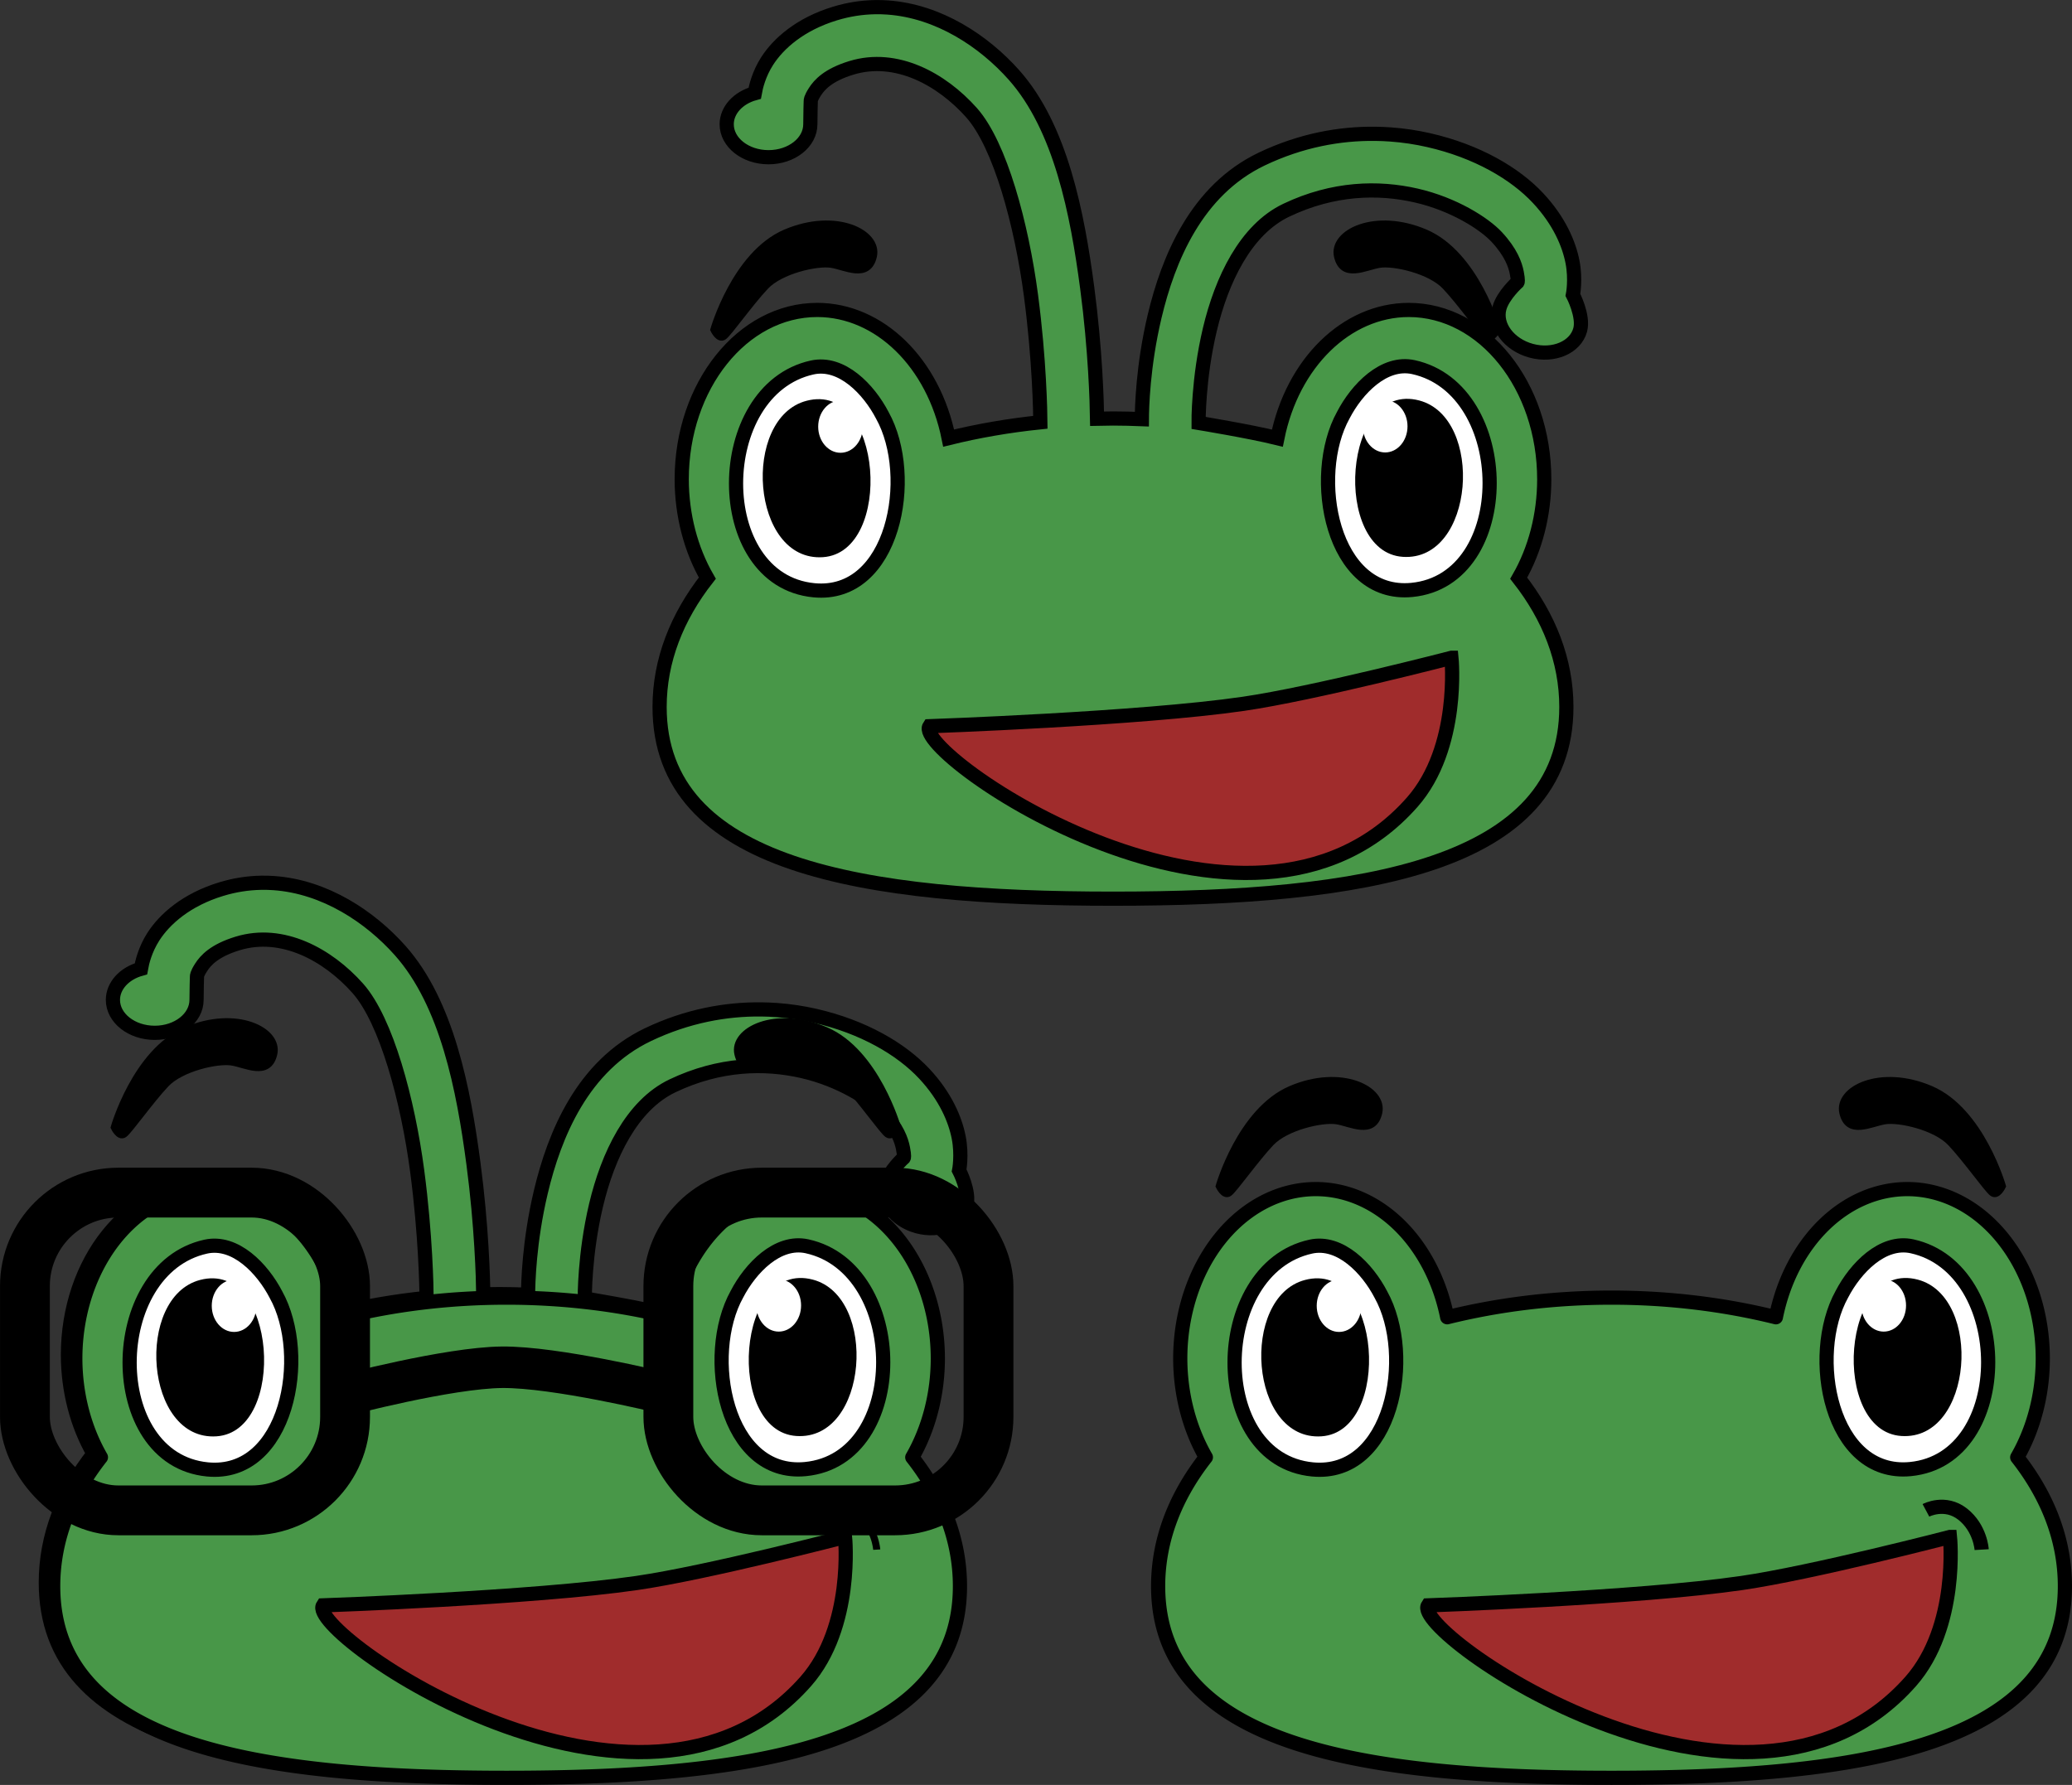
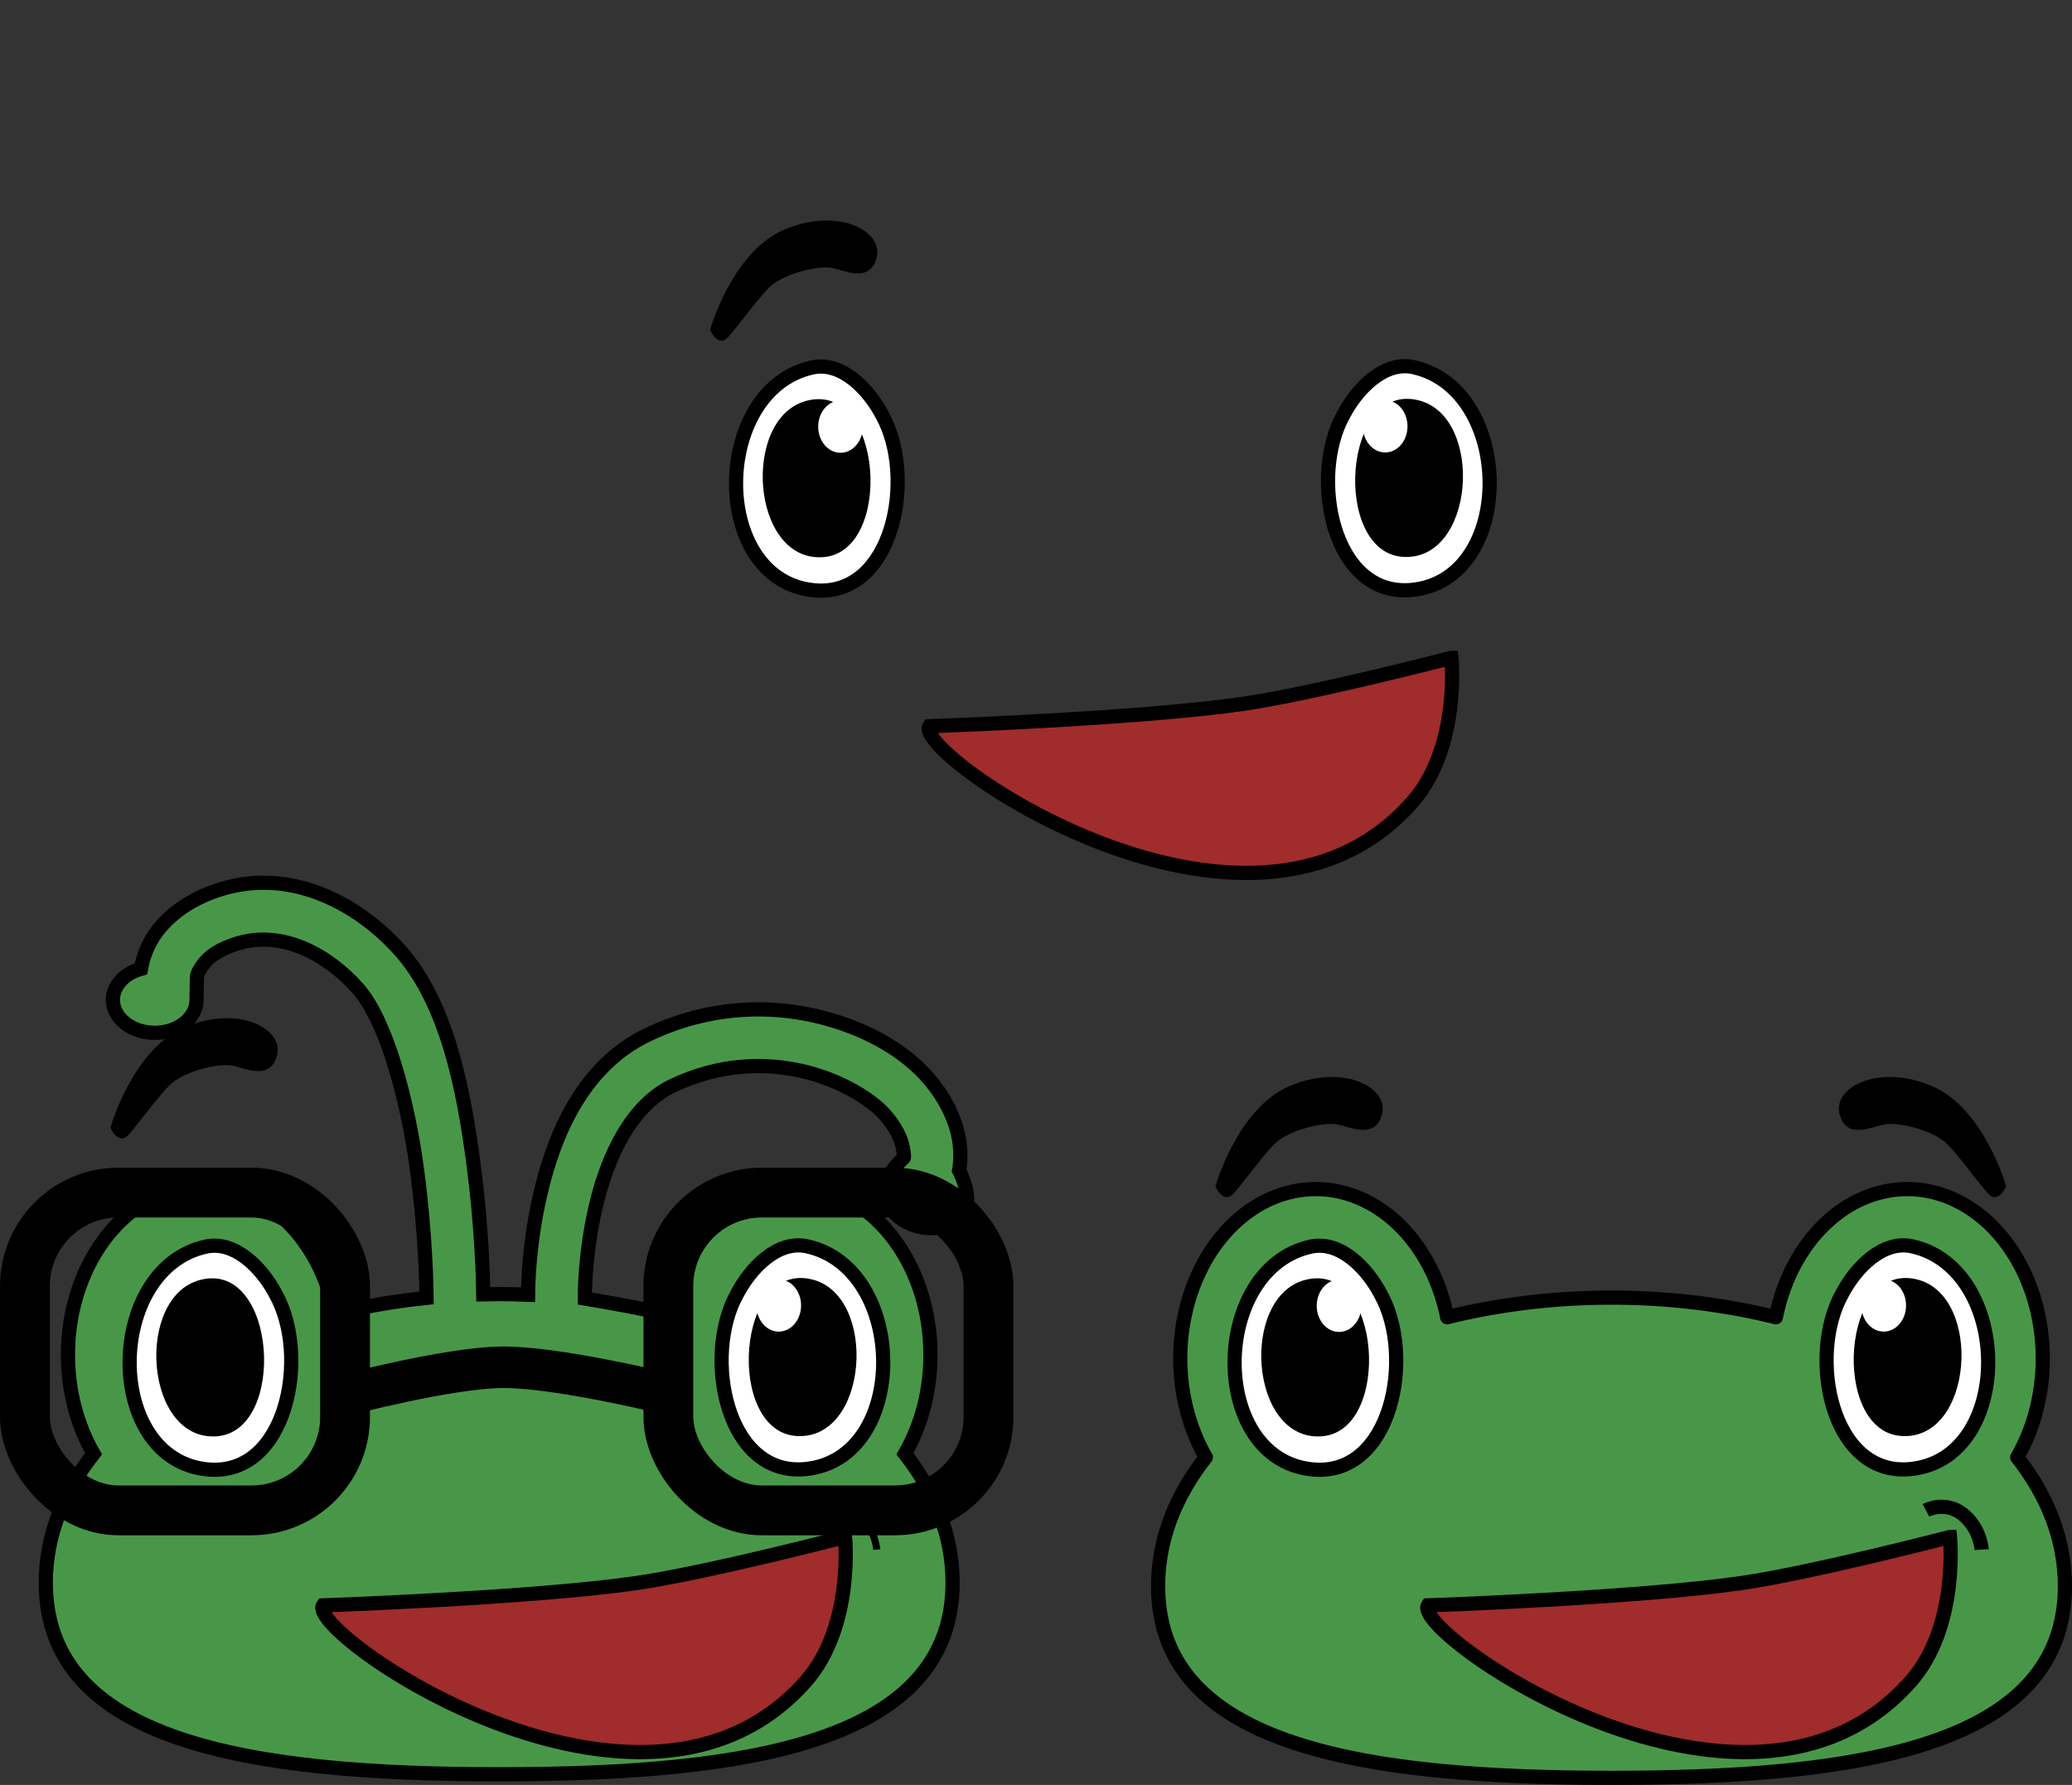
<svg xmlns="http://www.w3.org/2000/svg" xmlns:ns1="http://www.inkscape.org/namespaces/inkscape" xmlns:ns2="http://sodipodi.sourceforge.net/DTD/sodipodi-0.dtd" width="82.407mm" height="70.999mm" viewBox="0 0 291.994 251.571" id="svg5230" version="1.1" ns1:version="0.91 r13725" ns2:docname="bugface.svg">
  <rect x="0" y="0" width="291.994" height="251.571" fill="#333333" stroke="none" />
  <defs id="defs5232" />
  <ns2:namedview id="base" pagecolor="#ffffff" bordercolor="#666666" borderopacity="1.0" ns1:pageopacity="0.0" ns1:pageshadow="2" ns1:zoom="1.979899" ns1:cx="67.140944" ns1:cy="121.93878" ns1:document-units="px" ns1:current-layer="layer1" showgrid="false" fit-margin-top="0" fit-margin-left="0" fit-margin-right="0" fit-margin-bottom="0" ns1:window-width="1920" ns1:window-height="1056" ns1:window-x="0" ns1:window-y="24" ns1:window-maximized="1" />
  <g ns1:label="Layer 1" ns1:groupmode="layer" id="layer1" transform="translate(-194.003,-375.148)">
-     <path style="color:#000000;font-style:normal;font-variant:normal;font-weight:normal;font-stretch:normal;font-size:medium;line-height:normal;font-family:sans-serif;text-indent:0;text-align:start;text-decoration:none;text-decoration-line:none;text-decoration-style:solid;text-decoration-color:#000000;letter-spacing:normal;word-spacing:normal;text-transform:none;direction:ltr;block-progression:tb;writing-mode:lr-tb;baseline-shift:baseline;text-anchor:start;white-space:normal;clip-rule:nonzero;display:inline;overflow:visible;visibility:visible;opacity:1;isolation:auto;mix-blend-mode:normal;color-interpolation:sRGB;color-interpolation-filters:linearRGB;solid-color:#000000;solid-opacity:1;fill:#489748;fill-opacity:1;fill-rule:evenodd;stroke:#000000;stroke-width:2;stroke-linecap:butt;stroke-linejoin:miter;stroke-miterlimit:4;stroke-dasharray:none;stroke-dashoffset:0;stroke-opacity:1;color-rendering:auto;image-rendering:auto;shape-rendering:auto;text-rendering:auto;enable-background:accumulate" d="m 317.289,376.157 c -1.832,0.033 -3.709,0.315 -5.613,0.895 -4.904,1.492 -7.97,4.217 -9.57,6.713 -1.161,1.811 -1.59,3.639 -1.744,4.521 -2.362,0.65 -3.946,2.405 -3.949,4.377 1.9e-4,2.564 2.638,4.642 5.893,4.643 3.254,-1.2e-4 5.892,-2.079 5.893,-4.643 -0.002,-1.316 0.062,-3.322 0.062,-3.322 0,0 -0.05,-0.274 0.582,-1.26 0.632,-0.986 1.852,-2.369 5.162,-3.377 6.272,-1.909 12.667,1.553 16.918,6.332 4.038,4.539 7.058,15.828 8.369,25.742 1.198,9.061 1.314,16.598 1.326,17.885 -4.479,0.462 -8.806,1.213 -12.924,2.232 -2.132,-10.61 -9.76,-18.053 -18.512,-18.064 -10.553,-2.2e-4 -19.108,10.694 -19.107,23.885 0.009,4.996 1.271,9.863 3.609,13.916 -4.295,5.466 -6.727,11.629 -6.727,18.156 0,22.455 28.606,27.021 63.893,27.021 35.287,0 63.893,-4.566 63.893,-27.021 0,-6.524 -2.427,-12.684 -6.719,-18.148 2.336,-4.056 3.596,-8.926 3.602,-13.924 3.9e-4,-13.19 -8.553,-23.884 -19.105,-23.885 -8.751,0.014 -16.376,7.457 -18.508,18.066 -3.829,-0.948 -11.102,-2.145 -11.102,-2.145 0,0 -0.067,-6.189 1.59,-13.164 1.657,-6.975 5.018,-14.074 10.773,-16.814 6.634,-3.159 12.966,-3.289 18.285,-2.076 5.319,1.212 9.609,3.965 11.357,5.838 2.009,2.153 2.614,3.896 2.838,5.045 0.224,1.149 0.117,1.326 0.117,1.326 0,0 -2.069,1.858 -2.557,3.66 -0.667,2.475 1.339,5.168 4.48,6.016 3.142,0.847 6.231,-0.473 6.898,-2.949 0.525,-1.953 -1.027,-4.928 -1.027,-4.928 0,0 0.429,-2.145 -0.06,-4.656 -0.49,-2.511 -1.851,-5.769 -4.842,-8.973 -3.252,-3.484 -8.604,-6.624 -15.428,-8.18 -1.706,-0.389 -3.505,-0.666 -5.375,-0.801 -0.701,-0.051 -1.413,-0.081 -2.133,-0.09 -5.038,-0.064 -10.504,0.931 -15.994,3.545 -9.245,4.402 -13.202,14.126 -15.117,22.188 -1.666,7.013 -1.79,12.975 -1.797,14.482 -1.347,-0.054 -2.701,-0.092 -4.07,-0.092 -0.751,0 -1.495,0.017 -2.24,0.033 -0.033,-2.232 -0.222,-9.611 -1.389,-18.434 -1.388,-10.49 -3.725,-22.595 -10.32,-30.01 -4.244,-4.771 -10.598,-9.001 -17.795,-9.514 -0.6,-0.043 -1.206,-0.06 -1.816,-0.049 z" id="path4497" ns1:connector-curvature="0" ns2:nodetypes="ssscccccsssscccccssscccccsssssccccccscsssscscssss" />
    <path ns1:connector-curvature="0" style="fill:#489748;fill-opacity:1;stroke:#000000;stroke-width:2;stroke-linecap:butt;stroke-linejoin:round;stroke-miterlimit:4;stroke-dasharray:none;stroke-dashoffset:0;stroke-opacity:1" d="m 379.436,542.74 a 19.107,23.884 0 0 0 -19.107,23.885 19.107,23.884 0 0 0 3.609,13.916 c -4.295,5.466 -6.727,11.629 -6.727,18.156 0,22.455 28.606,27.021 63.893,27.021 35.287,0 63.893,-4.566 63.893,-27.021 0,-6.524 -2.427,-12.684 -6.719,-18.148 a 19.107,23.884 0 0 0 3.602,-13.924 19.107,23.884 0 0 0 -19.105,-23.885 19.107,23.884 0 0 0 -18.508,18.066 c -7.184,-1.78 -14.989,-2.768 -23.162,-2.768 -8.17,0 -15.974,0.987 -23.156,2.766 a 19.107,23.884 0 0 0 -18.512,-18.064 z" id="path4364" />
    <path style="fill:#a02c2c;fill-opacity:1;fill-rule:evenodd;stroke:#000000;stroke-width:2;stroke-linecap:butt;stroke-linejoin:miter;stroke-miterlimit:4;stroke-dasharray:none;stroke-opacity:1" d="m 468.804,591.77 c 0,0 1.284,12.632 -5.536,20.357 -23.062,26.121 -70.511,-6.936 -68.036,-10.714 0,0 29.61,-1.029 44.24,-3.157 9.909,-1.441 29.331,-6.486 29.331,-6.486 z" id="path4366" ns1:connector-curvature="0" ns2:nodetypes="cscac" />
    <g id="g4368" transform="translate(348.626,65.301)">
      <path ns2:nodetypes="sscs" ns1:connector-curvature="0" id="path4370" d="m 30.086,485.551 c -14.22,3.138 -14.465,29.972 0.242,31.398 11.254,1.091 14.453,-16.026 9.646,-24.652 -1.893,-3.642 -5.711,-7.668 -9.889,-6.746 z" style="fill:#ffffff;fill-opacity:1;stroke:#000000;stroke-width:2;stroke-linecap:butt;stroke-linejoin:round;stroke-miterlimit:4;stroke-dasharray:none;stroke-dashoffset:0;stroke-opacity:1" />
      <path ns2:nodetypes="sss" ns1:connector-curvature="0" id="path4372" d="m 29.285,490.246 c -9.206,2.421 -7.841,22.725 2.321,22.039 9.995,-0.674 8.482,-24.88 -2.321,-22.039 z" style="fill:#000000;fill-opacity:1;stroke:none;stroke-width:1.72;stroke-linecap:butt;stroke-linejoin:round;stroke-miterlimit:4;stroke-dasharray:5.159, 5.159;stroke-dashoffset:0;stroke-opacity:1" />
      <ellipse style="fill:#ffffff;fill-opacity:1;stroke:none;stroke-width:1;stroke-linecap:butt;stroke-linejoin:round;stroke-miterlimit:4;stroke-dasharray:3, 3;stroke-dashoffset:0;stroke-opacity:1" id="ellipse4374" cx="34.081" cy="493.89" rx="3.147" ry="3.683" />
    </g>
    <path style="fill:#000000;fill-rule:evenodd;stroke:#000000;stroke-width:1px;stroke-linecap:butt;stroke-linejoin:miter;stroke-opacity:1" d="m 365.821,542.325 c 0,0 3.03,-10.607 10.102,-13.637 7.071,-3.03 13.132,0 12.374,3.283 -0.758,3.283 -3.914,1.452 -5.935,1.136 -2.02,-0.316 -7.134,0.821 -9.281,3.094 -2.147,2.273 -5.177,6.566 -5.872,7.071 -0.694,0.505 -1.389,-0.947 -1.389,-0.947 z" id="path4376" ns1:connector-curvature="0" />
    <path style="fill:none;fill-rule:evenodd;stroke:#000000;stroke-width:2;stroke-linecap:butt;stroke-linejoin:miter;stroke-miterlimit:4;stroke-dasharray:none;stroke-opacity:1" d="m 465.411,588.02 c 0,0 2.679,-1.429 5.179,0.536 2.5,1.964 2.679,5 2.679,5" id="path4378" ns1:connector-curvature="0" />
    <g transform="matrix(-1,0,0,1,493.544,65.254)" id="g4380">
      <path style="fill:#ffffff;fill-opacity:1;stroke:#000000;stroke-width:2;stroke-linecap:butt;stroke-linejoin:round;stroke-miterlimit:4;stroke-dasharray:none;stroke-dashoffset:0;stroke-opacity:1" d="m 30.086,485.551 c -14.22,3.138 -14.465,29.972 0.242,31.398 11.254,1.091 14.453,-16.026 9.646,-24.652 -1.893,-3.642 -5.711,-7.668 -9.889,-6.746 z" id="path4382" ns1:connector-curvature="0" ns2:nodetypes="sscs" />
      <path style="fill:#000000;fill-opacity:1;stroke:none;stroke-width:1.72;stroke-linecap:butt;stroke-linejoin:round;stroke-miterlimit:4;stroke-dasharray:5.159, 5.159;stroke-dashoffset:0;stroke-opacity:1" d="m 29.285,490.246 c -9.206,2.421 -7.841,22.725 2.321,22.039 9.995,-0.674 8.482,-24.88 -2.321,-22.039 z" id="path4384" ns1:connector-curvature="0" ns2:nodetypes="sss" />
      <ellipse ry="3.683" rx="3.147" cy="493.89" cx="34.081" id="ellipse4386" style="fill:#ffffff;fill-opacity:1;stroke:none;stroke-width:1;stroke-linecap:butt;stroke-linejoin:round;stroke-miterlimit:4;stroke-dasharray:3, 3;stroke-dashoffset:0;stroke-opacity:1" />
    </g>
    <path ns1:connector-curvature="0" id="path4388" d="m 476.183,542.325 c 0,0 -3.03,-10.607 -10.102,-13.637 -7.071,-3.03 -13.132,0 -12.374,3.283 0.758,3.283 3.914,1.452 5.935,1.136 2.02,-0.316 7.134,0.821 9.281,3.094 2.147,2.273 5.177,6.566 5.872,7.071 0.694,0.505 1.389,-0.947 1.389,-0.947 z" style="fill:#000000;fill-rule:evenodd;stroke:#000000;stroke-width:1px;stroke-linecap:butt;stroke-linejoin:miter;stroke-opacity:1" />
    <g transform="translate(192.911,65.301)" id="g4748">
      <path style="color:#000000;font-style:normal;font-variant:normal;font-weight:normal;font-stretch:normal;font-size:medium;line-height:normal;font-family:sans-serif;text-indent:0;text-align:start;text-decoration:none;text-decoration-line:none;text-decoration-style:solid;text-decoration-color:#000000;letter-spacing:normal;word-spacing:normal;text-transform:none;direction:ltr;block-progression:tb;writing-mode:lr-tb;baseline-shift:baseline;text-anchor:start;white-space:normal;clip-rule:nonzero;display:inline;overflow:visible;visibility:visible;opacity:1;isolation:auto;mix-blend-mode:normal;color-interpolation:sRGB;color-interpolation-filters:linearRGB;solid-color:#000000;solid-opacity:1;fill:#489748;fill-opacity:1;fill-rule:evenodd;stroke:#000000;stroke-width:2;stroke-linecap:butt;stroke-linejoin:miter;stroke-miterlimit:4;stroke-dasharray:none;stroke-dashoffset:0;stroke-opacity:1;color-rendering:auto;image-rendering:auto;shape-rendering:auto;text-rendering:auto;enable-background:accumulate" d="m 37.881,434.266 c -1.832,0.033 -3.709,0.315 -5.613,0.895 -4.904,1.492 -7.97,4.217 -9.57,6.713 -1.161,1.811 -1.59,3.639 -1.744,4.521 -2.362,0.65 -3.946,2.405 -3.949,4.377 1.94e-4,2.564 2.638,4.642 5.893,4.643 3.254,-1.2e-4 5.892,-2.079 5.893,-4.643 -0.002,-1.316 0.062,-3.322 0.062,-3.322 0,0 -0.05,-0.274 0.582,-1.26 0.632,-0.986 1.852,-2.369 5.162,-3.377 6.272,-1.909 12.667,1.553 16.918,6.332 4.038,4.539 7.058,15.828 8.369,25.742 1.198,9.061 1.314,16.598 1.326,17.885 -4.479,0.462 -8.806,1.213 -12.924,2.232 -2.132,-10.61 -9.76,-18.053 -18.512,-18.064 -10.553,-2.2e-4 -19.108,10.694 -19.107,23.885 0.009,4.996 1.271,9.863 3.609,13.916 -4.295,5.466 -6.727,11.629 -6.727,18.156 0,22.455 28.606,27.021 63.893,27.021 35.287,0 63.893,-4.566 63.893,-27.021 0,-6.524 -2.427,-12.684 -6.719,-18.148 2.336,-4.056 3.596,-8.926 3.602,-13.924 3.9e-4,-13.19 -8.553,-23.884 -19.105,-23.885 -8.751,0.014 -16.376,7.457 -18.508,18.066 -3.829,-0.948 -11.102,-2.145 -11.102,-2.145 0,0 -0.067,-6.189 1.59,-13.164 1.657,-6.975 5.018,-14.074 10.773,-16.814 6.634,-3.159 12.966,-3.289 18.285,-2.076 5.319,1.212 9.609,3.965 11.357,5.838 2.009,2.153 2.614,3.896 2.838,5.045 0.224,1.149 0.117,1.326 0.117,1.326 0,0 -2.069,1.858 -2.557,3.66 -0.667,2.475 1.339,5.168 4.48,6.016 3.142,0.847 6.231,-0.473 6.898,-2.949 0.525,-1.953 -1.027,-4.928 -1.027,-4.928 0,0 0.429,-2.145 -0.06,-4.656 -0.49,-2.511 -1.851,-5.769 -4.842,-8.973 -3.252,-3.484 -8.604,-6.624 -15.428,-8.18 -1.706,-0.389 -3.505,-0.666 -5.375,-0.801 -0.701,-0.051 -1.413,-0.081 -2.133,-0.09 -5.038,-0.064 -10.504,0.931 -15.994,3.545 -9.245,4.402 -13.202,14.126 -15.117,22.188 -1.666,7.013 -1.79,12.975 -1.797,14.482 -1.347,-0.054 -2.701,-0.092 -4.07,-0.092 -0.751,0 -1.495,0.017 -2.24,0.033 -0.033,-2.232 -0.222,-9.611 -1.389,-18.434 -1.388,-10.49 -3.725,-22.595 -10.32,-30.01 -4.244,-4.771 -10.598,-9.001 -17.795,-9.514 -0.6,-0.043 -1.206,-0.06 -1.816,-0.049 z" id="path4562" ns1:connector-curvature="0" ns2:nodetypes="ssscccccsssscccccssscccccsssssccccccscsssscscssss" />
-       <path ns1:connector-curvature="0" style="fill:#489748;fill-opacity:1;stroke:#000000;stroke-width:2;stroke-linecap:butt;stroke-linejoin:round;stroke-miterlimit:4;stroke-dasharray:none;stroke-dashoffset:0;stroke-opacity:1" d="m 30.811,477.439 a 19.107,23.884 0 0 0 -19.107,23.885 19.107,23.884 0 0 0 3.609,13.916 c -4.295,5.466 -6.727,11.629 -6.727,18.156 0,22.455 28.606,27.021 63.893,27.021 35.287,0 63.893,-4.566 63.893,-27.021 0,-6.524 -2.427,-12.684 -6.719,-18.148 a 19.107,23.884 0 0 0 3.602,-13.924 19.107,23.884 0 0 0 -19.105,-23.885 19.107,23.884 0 0 0 -18.508,18.066 c -7.184,-1.78 -14.989,-2.768 -23.162,-2.768 -8.17,0 -15.974,0.987 -23.156,2.766 a 19.107,23.884 0 0 0 -18.512,-18.064 z" id="path4214" />
      <path style="fill:#a02c2c;fill-opacity:1;fill-rule:evenodd;stroke:#000000;stroke-width:2;stroke-linecap:butt;stroke-linejoin:miter;stroke-miterlimit:4;stroke-dasharray:none;stroke-opacity:1" d="m 120.179,526.469 c 0,0 1.284,12.632 -5.536,20.357 -23.062,26.121 -70.511,-6.936 -68.036,-10.714 0,0 29.61,-1.029 44.24,-3.157 9.909,-1.441 29.331,-6.486 29.331,-6.486 z" id="path4220" ns1:connector-curvature="0" ns2:nodetypes="cscac" />
      <g id="g4236">
        <path ns2:nodetypes="sscs" ns1:connector-curvature="0" id="path4216" d="m 30.086,485.551 c -14.22,3.138 -14.465,29.972 0.242,31.398 11.254,1.091 14.453,-16.026 9.646,-24.652 -1.893,-3.642 -5.711,-7.668 -9.889,-6.746 z" style="fill:#ffffff;fill-opacity:1;stroke:#000000;stroke-width:2;stroke-linecap:butt;stroke-linejoin:round;stroke-miterlimit:4;stroke-dasharray:none;stroke-dashoffset:0;stroke-opacity:1" />
        <path ns2:nodetypes="sss" ns1:connector-curvature="0" id="path4222" d="m 29.285,490.246 c -9.206,2.421 -7.841,22.725 2.321,22.039 9.995,-0.674 8.482,-24.88 -2.321,-22.039 z" style="fill:#000000;fill-opacity:1;stroke:none;stroke-width:1.72;stroke-linecap:butt;stroke-linejoin:round;stroke-miterlimit:4;stroke-dasharray:5.159, 5.159;stroke-dashoffset:0;stroke-opacity:1" />
-         <ellipse style="fill:#ffffff;fill-opacity:1;stroke:none;stroke-width:1;stroke-linecap:butt;stroke-linejoin:round;stroke-miterlimit:4;stroke-dasharray:3, 3;stroke-dashoffset:0;stroke-opacity:1" id="ellipse4228" cx="34.081" cy="493.89" rx="3.147" ry="3.683" />
      </g>
      <path style="fill:#000000;fill-rule:evenodd;stroke:#000000;stroke-width:1px;stroke-linecap:butt;stroke-linejoin:miter;stroke-opacity:1" d="m 17.195,468.738 c 0,0 3.03,-10.607 10.102,-13.637 7.071,-3.03 13.132,0 12.374,3.283 -0.758,3.283 -3.914,1.452 -5.935,1.136 -2.02,-0.316 -7.134,0.821 -9.281,3.094 -2.147,2.273 -5.177,6.566 -5.872,7.071 -0.694,0.505 -1.389,-0.947 -1.389,-0.947 z" id="path4230" ns1:connector-curvature="0" />
      <path style="fill:none;fill-rule:evenodd;stroke:#000000;stroke-width:1px;stroke-linecap:butt;stroke-linejoin:miter;stroke-opacity:1" d="m 116.786,522.719 c 0,0 2.679,-1.429 5.179,0.536 2.5,1.964 2.679,5 2.679,5" id="path4234" ns1:connector-curvature="0" />
      <g transform="matrix(-1,0,0,1,144.918,-0.047)" id="g4254">
        <path style="fill:#ffffff;fill-opacity:1;stroke:#000000;stroke-width:2;stroke-linecap:butt;stroke-linejoin:round;stroke-miterlimit:4;stroke-dasharray:none;stroke-dashoffset:0;stroke-opacity:1" d="m 30.086,485.551 c -14.22,3.138 -14.465,29.972 0.242,31.398 11.254,1.091 14.453,-16.026 9.646,-24.652 -1.893,-3.642 -5.711,-7.668 -9.889,-6.746 z" id="path4256" ns1:connector-curvature="0" ns2:nodetypes="sscs" />
        <path style="fill:#000000;fill-opacity:1;stroke:none;stroke-width:1.72;stroke-linecap:butt;stroke-linejoin:round;stroke-miterlimit:4;stroke-dasharray:5.159, 5.159;stroke-dashoffset:0;stroke-opacity:1" d="m 29.285,490.246 c -9.206,2.421 -7.841,22.725 2.321,22.039 9.995,-0.674 8.482,-24.88 -2.321,-22.039 z" id="path4258" ns1:connector-curvature="0" ns2:nodetypes="sss" />
        <ellipse ry="3.683" rx="3.147" cy="493.89" cx="34.081" id="ellipse4260" style="fill:#ffffff;fill-opacity:1;stroke:none;stroke-width:1;stroke-linecap:butt;stroke-linejoin:round;stroke-miterlimit:4;stroke-dasharray:3, 3;stroke-dashoffset:0;stroke-opacity:1" />
      </g>
-       <path ns1:connector-curvature="0" id="path4262" d="m 127.558,468.738 c 0,0 -3.03,-10.607 -10.102,-13.637 -7.071,-3.03 -13.132,0 -12.374,3.283 0.758,3.283 3.914,1.452 5.935,1.136 2.02,-0.316 7.134,0.821 9.281,3.094 2.147,2.273 5.177,6.566 5.872,7.071 0.694,0.505 1.389,-0.947 1.389,-0.947 z" style="fill:#000000;fill-rule:evenodd;stroke:#000000;stroke-width:1px;stroke-linecap:butt;stroke-linejoin:miter;stroke-opacity:1" />
      <g transform="matrix(1.17,0,0,1.17,-12.3,-84.884)" id="g4402">
        <g id="g4396" transform="translate(1.765,0)">
          <rect ry="11.258" rx="11.258" y="481.042" x="12.684" height="38.278" width="38.56" id="rect4392" style="fill:none;fill-opacity:1;stroke:#000000;stroke-width:6;stroke-linecap:butt;stroke-linejoin:round;stroke-miterlimit:4;stroke-dasharray:none;stroke-dashoffset:0;stroke-opacity:1" />
          <rect style="fill:none;fill-opacity:1;stroke:#000000;stroke-width:6;stroke-linecap:butt;stroke-linejoin:round;stroke-miterlimit:4;stroke-dasharray:none;stroke-dashoffset:0;stroke-opacity:1" id="rect4394" width="38.56" height="38.278" x="90.184" y="481.042" rx="11.258" ry="11.258" />
        </g>
        <path style="fill:none;fill-rule:evenodd;stroke:#000000;stroke-width:5;stroke-linecap:butt;stroke-linejoin:miter;stroke-miterlimit:4;stroke-dasharray:none;stroke-opacity:1" d="m 52.78,505.491 c 0,0 12.653,-3.347 19.13,-3.409 6.456,-0.062 19.13,3.03 19.13,3.03" id="path4400" ns1:connector-curvature="0" ns2:nodetypes="cac" />
      </g>
    </g>
    <path ns2:nodetypes="cscac" ns1:connector-curvature="0" id="path4465" d="m 398.55,467.86 c 0,0 1.284,12.632 -5.536,20.357 -23.062,26.121 -70.511,-6.936 -68.036,-10.714 0,0 29.61,-1.029 44.24,-3.157 9.909,-1.441 29.331,-6.486 29.331,-6.486 z" style="fill:#a02c2c;fill-opacity:1;fill-rule:evenodd;stroke:#000000;stroke-width:2;stroke-linecap:butt;stroke-linejoin:miter;stroke-miterlimit:4;stroke-dasharray:none;stroke-opacity:1" />
    <g transform="translate(278.371,-58.609)" id="g4467">
      <path style="fill:#ffffff;fill-opacity:1;stroke:#000000;stroke-width:2;stroke-linecap:butt;stroke-linejoin:round;stroke-miterlimit:4;stroke-dasharray:none;stroke-dashoffset:0;stroke-opacity:1" d="m 30.086,485.551 c -14.22,3.138 -14.465,29.972 0.242,31.398 11.254,1.091 14.453,-16.026 9.646,-24.652 -1.893,-3.642 -5.711,-7.668 -9.889,-6.746 z" id="path4469" ns1:connector-curvature="0" ns2:nodetypes="sscs" />
      <path style="fill:#000000;fill-opacity:1;stroke:none;stroke-width:1.72;stroke-linecap:butt;stroke-linejoin:round;stroke-miterlimit:4;stroke-dasharray:5.159, 5.159;stroke-dashoffset:0;stroke-opacity:1" d="m 29.285,490.246 c -9.206,2.421 -7.841,22.725 2.321,22.039 9.995,-0.674 8.482,-24.88 -2.321,-22.039 z" id="path4471" ns1:connector-curvature="0" ns2:nodetypes="sss" />
      <ellipse ry="3.683" rx="3.147" cy="493.89" cx="34.081" id="ellipse4473" style="fill:#ffffff;fill-opacity:1;stroke:none;stroke-width:1;stroke-linecap:butt;stroke-linejoin:round;stroke-miterlimit:4;stroke-dasharray:3, 3;stroke-dashoffset:0;stroke-opacity:1" />
    </g>
    <g id="g4479" transform="matrix(-1,0,0,1,423.289,-58.656)">
      <path ns2:nodetypes="sscs" ns1:connector-curvature="0" id="path4481" d="m 30.086,485.551 c -14.22,3.138 -14.465,29.972 0.242,31.398 11.254,1.091 14.453,-16.026 9.646,-24.652 -1.893,-3.642 -5.711,-7.668 -9.889,-6.746 z" style="fill:#ffffff;fill-opacity:1;stroke:#000000;stroke-width:2;stroke-linecap:butt;stroke-linejoin:round;stroke-miterlimit:4;stroke-dasharray:none;stroke-dashoffset:0;stroke-opacity:1" />
      <path ns2:nodetypes="sss" ns1:connector-curvature="0" id="path4483" d="m 29.285,490.246 c -9.206,2.421 -7.841,22.725 2.321,22.039 9.995,-0.674 8.482,-24.88 -2.321,-22.039 z" style="fill:#000000;fill-opacity:1;stroke:none;stroke-width:1.72;stroke-linecap:butt;stroke-linejoin:round;stroke-miterlimit:4;stroke-dasharray:5.159, 5.159;stroke-dashoffset:0;stroke-opacity:1" />
      <ellipse style="fill:#ffffff;fill-opacity:1;stroke:none;stroke-width:1;stroke-linecap:butt;stroke-linejoin:round;stroke-miterlimit:4;stroke-dasharray:3, 3;stroke-dashoffset:0;stroke-opacity:1" id="ellipse4485" cx="34.081" cy="493.89" rx="3.147" ry="3.683" />
    </g>
    <path ns1:connector-curvature="0" id="path5878" d="m 294.605,421.612 c 0,0 3.03,-10.607 10.102,-13.637 7.071,-3.03 13.132,0 12.374,3.283 -0.758,3.283 -3.914,1.452 -5.935,1.136 -2.02,-0.316 -7.134,0.821 -9.281,3.094 -2.147,2.273 -5.177,6.566 -5.872,7.071 -0.694,0.505 -1.389,-0.947 -1.389,-0.947 z" style="fill:#000000;fill-rule:evenodd;stroke:#000000;stroke-width:1px;stroke-linecap:butt;stroke-linejoin:miter;stroke-opacity:1" />
-     <path style="fill:#000000;fill-rule:evenodd;stroke:#000000;stroke-width:1px;stroke-linecap:butt;stroke-linejoin:miter;stroke-opacity:1" d="m 404.967,421.612 c 0,0 -3.03,-10.607 -10.102,-13.637 -7.071,-3.03 -13.132,0 -12.374,3.283 0.758,3.283 3.914,1.452 5.935,1.136 2.02,-0.316 7.134,0.821 9.281,3.094 2.147,2.273 5.177,6.566 5.872,7.071 0.694,0.505 1.389,-0.947 1.389,-0.947 z" id="path5880" ns1:connector-curvature="0" />
  </g>
</svg>